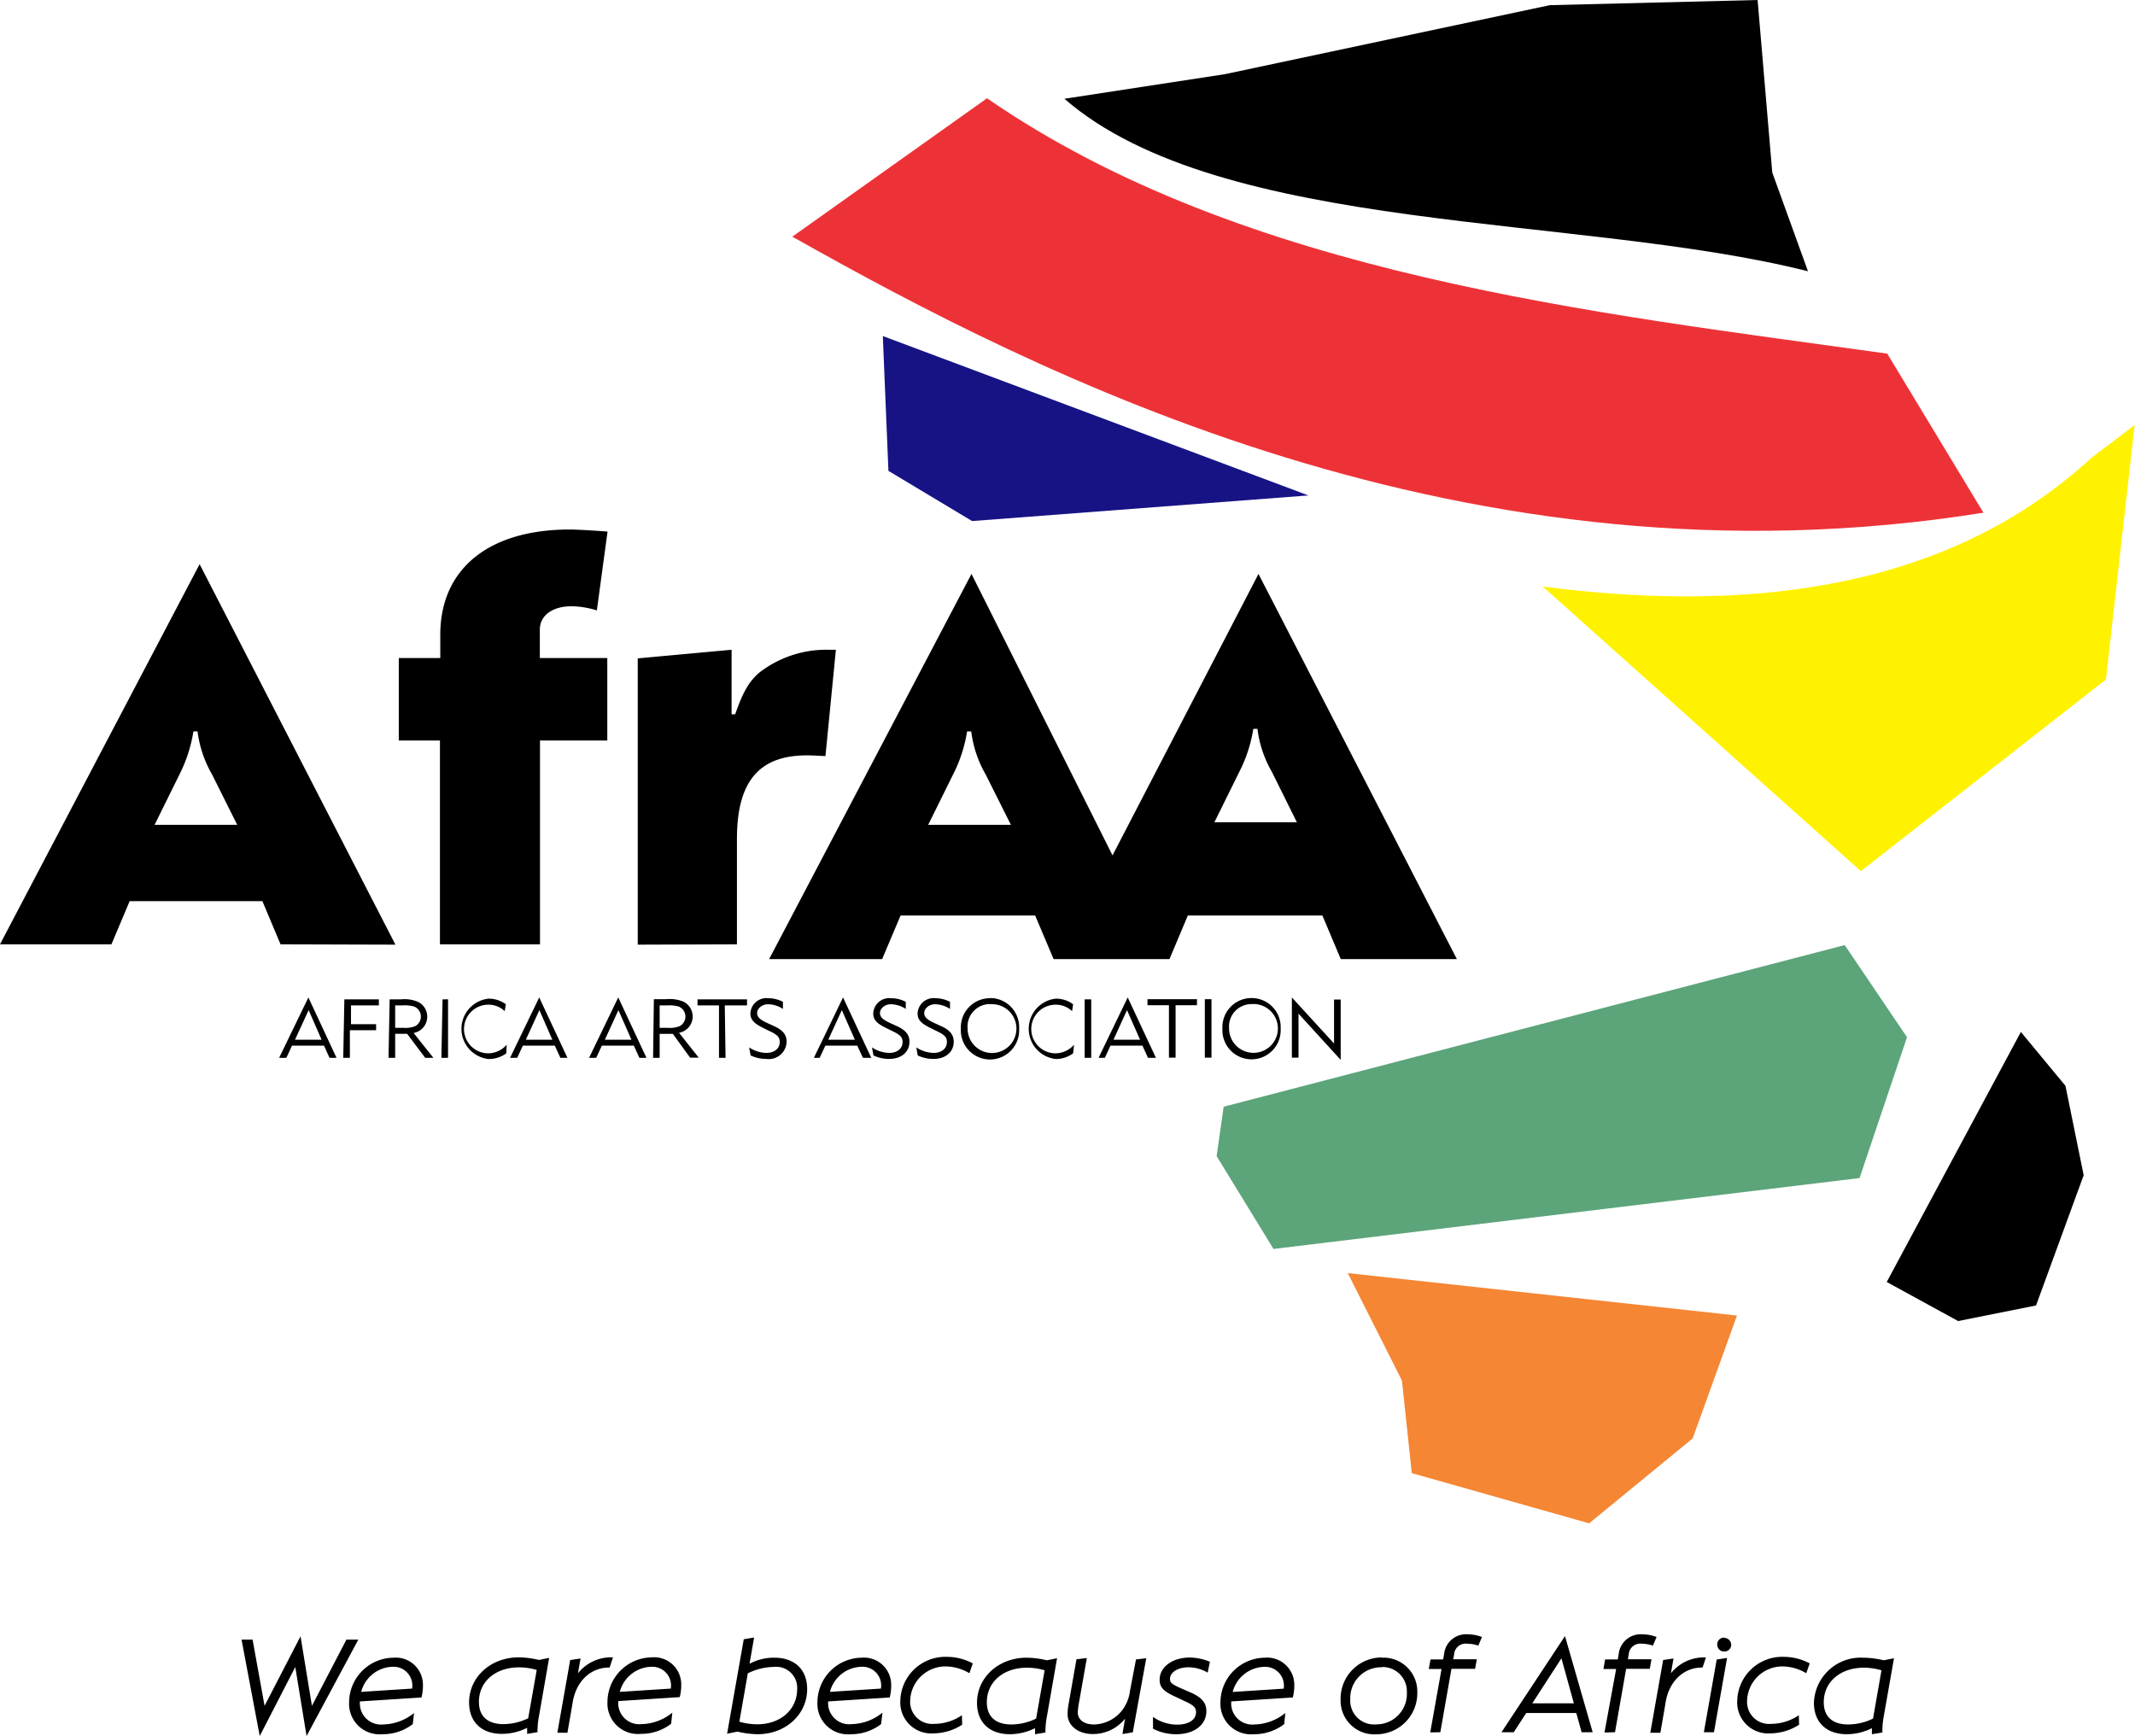
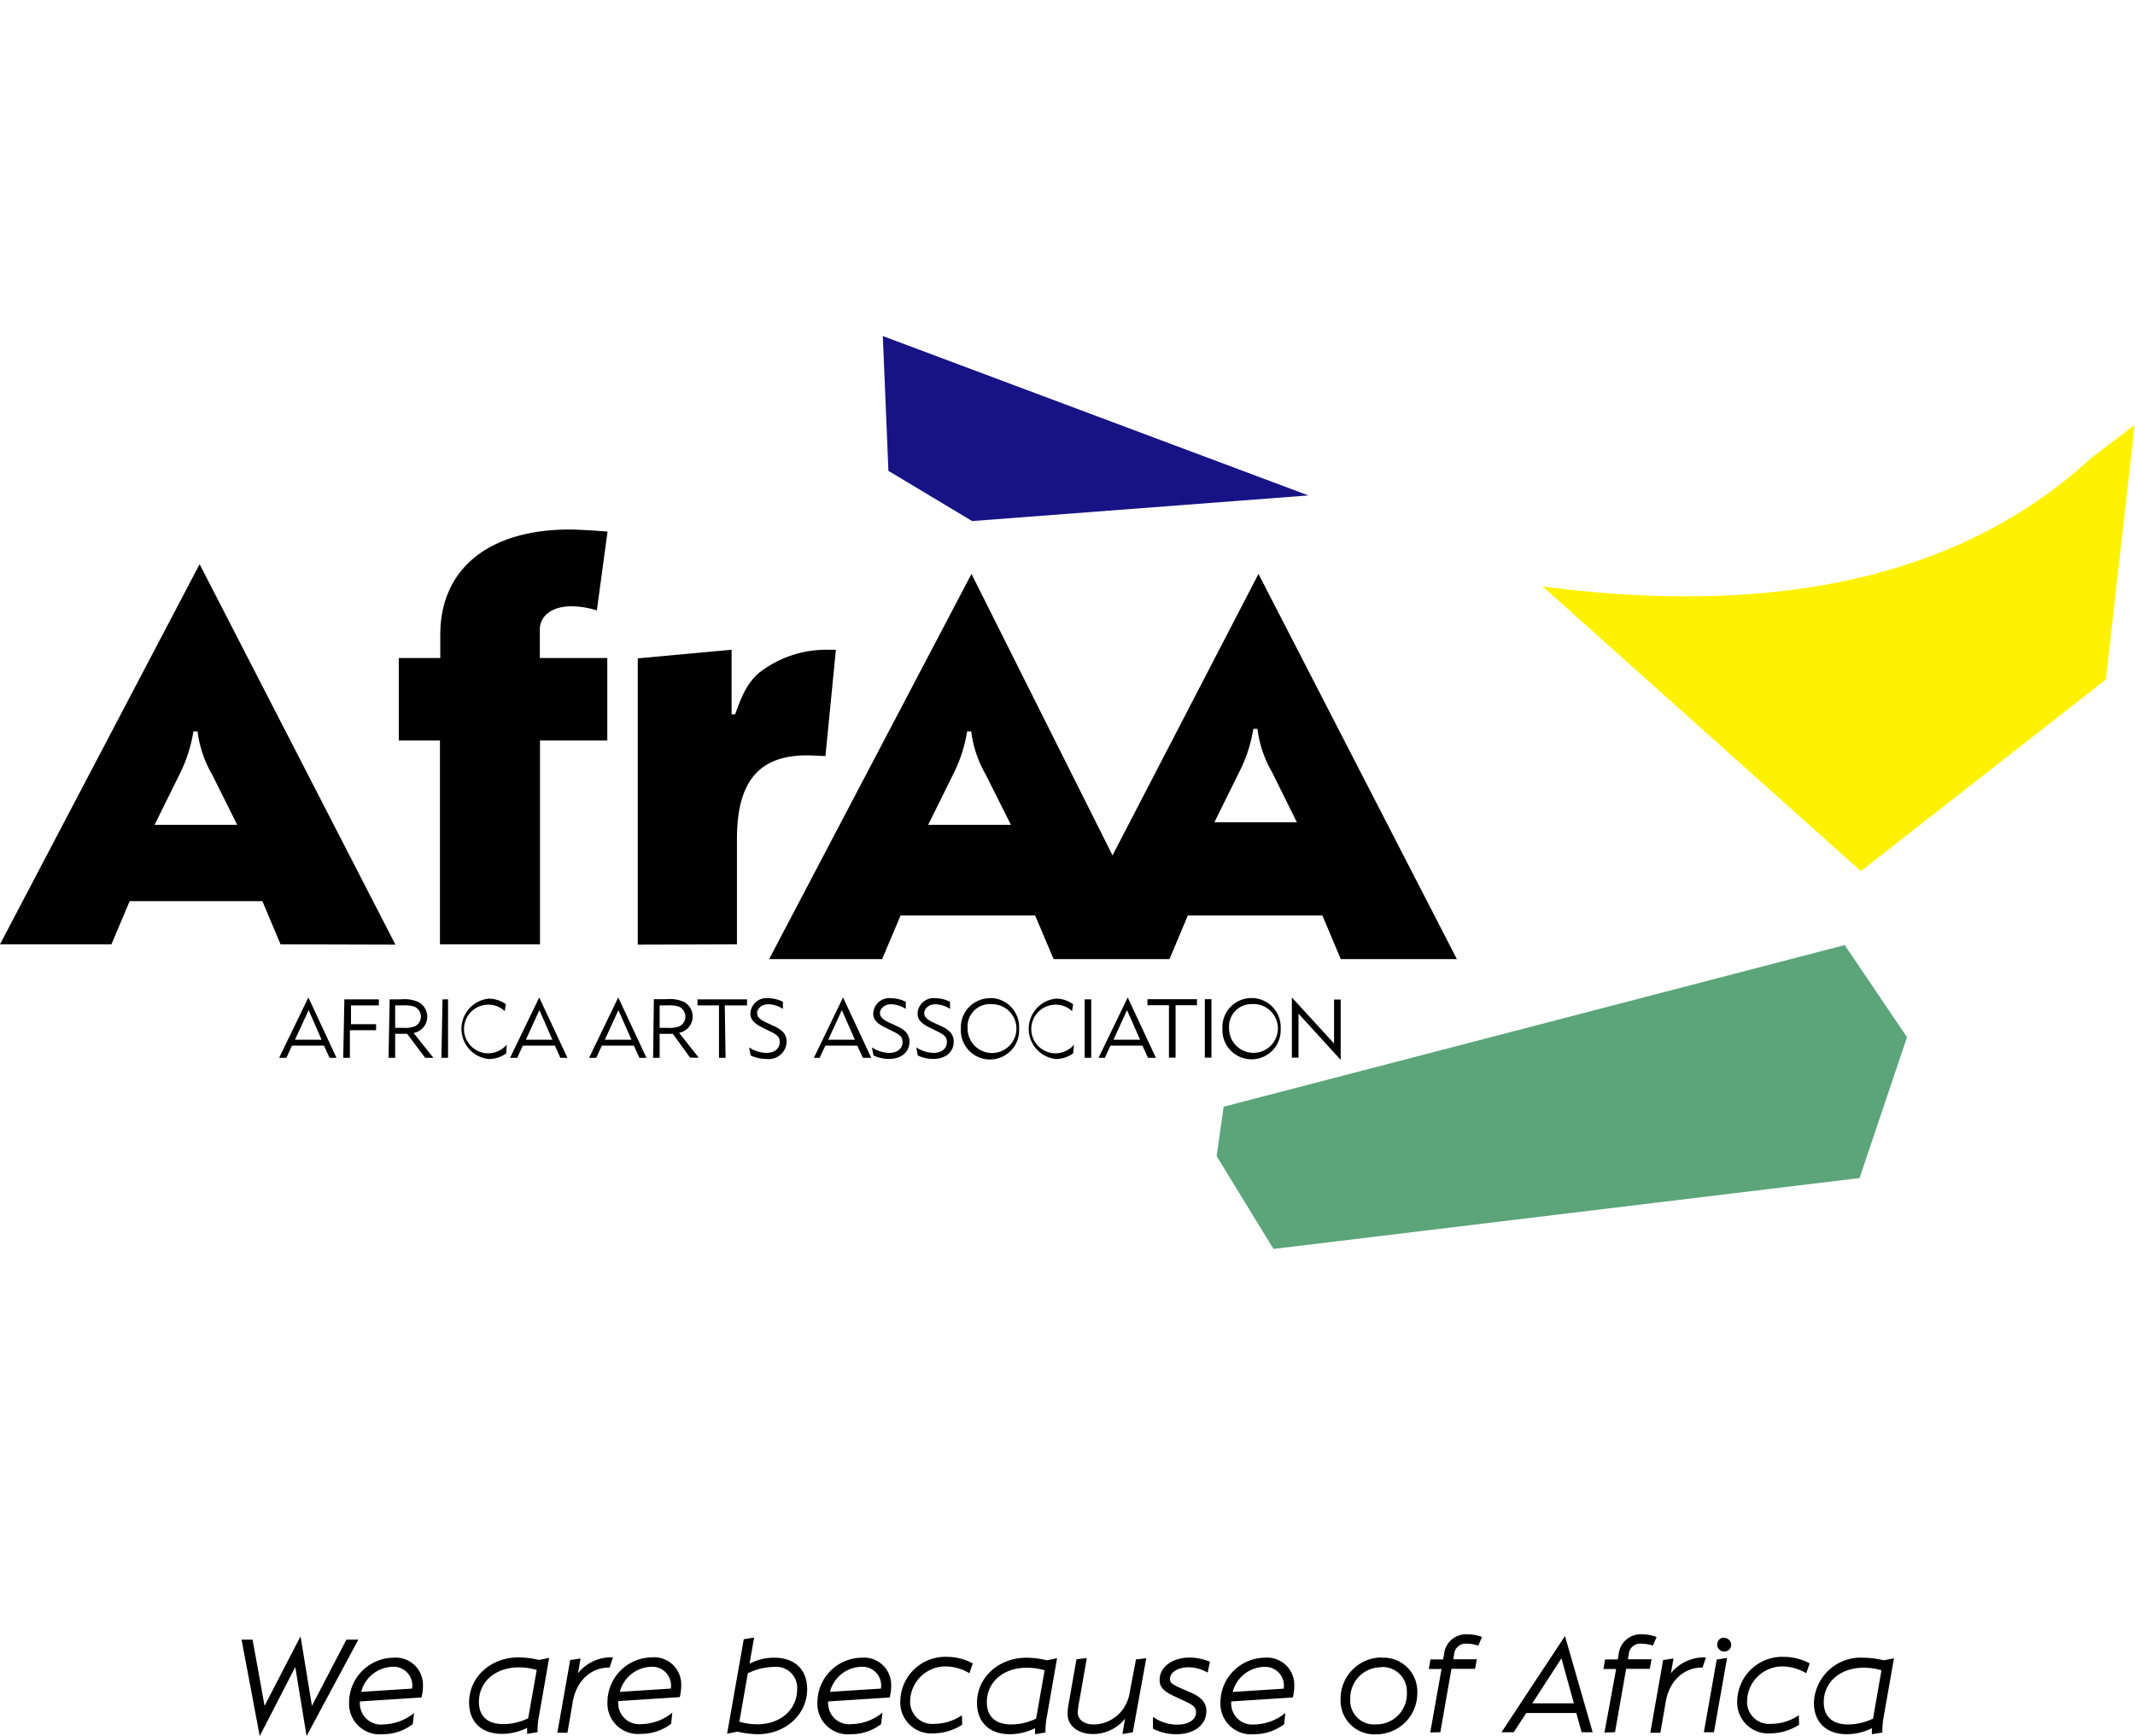
<svg xmlns="http://www.w3.org/2000/svg" viewBox="0 0 247.5 201.27">
  <defs>
    <style>.cls-1,.cls-2,.cls-3,.cls-4,.cls-5,.cls-6{fill-rule:evenodd;}.cls-2{fill:#ed3237;}.cls-3{fill:#5ca47a;}.cls-4{fill:#f58634;}.cls-5{fill:#171385;}.cls-6{fill:#fff200;}</style>
  </defs>
  <title>mainlogo</title>
  <g id="Layer_2" data-name="Layer 2">
    <g id="Layer_1-2" data-name="Layer 1">
      <path d="M85.43,109.48V97.27c0-7,2.82-10,9-9.67l1.26.06,1.21-12.33H96A12.66,12.66,0,0,0,88,78c-1.14,1-1.86,2.16-2.77,4.81h-.42V75.33l-10.88,1v33.19Zm-15-47.85c-1.63-.13-3.61-.24-4.39-.24-9.38,0-15,4.56-15,12.2v2.7H46.23v9.56H51v23.63h11.6V85.85H70.4V76.29H62.58V73c0-1.63,1.44-2.71,3.67-2.71a10.19,10.19,0,0,1,2.94.48Zm-42.93,34H17.92l2.88-5.83a16.81,16.81,0,0,0,1.62-5h.48a13.29,13.29,0,0,0,1.69,5Zm18.34,13.89L23.14,65.41,0,109.48H12.92l2.11-5H30.42l2.1,5Zm104.5-14.19h-9.56l2.88-5.83a16.51,16.51,0,0,0,1.63-5h.48a13.19,13.19,0,0,0,1.68,5Zm-33.15.3H107.6l2.88-5.83a16.59,16.59,0,0,0,1.63-5h.48a13.25,13.25,0,0,0,1.68,5Zm11.78,3.54L112.62,66.54,89.16,111.2h13.1l2.14-5.06H120l2.14,5.06h13.43l2.13-5.06h15.6l2.13,5.06h13.46l-23-44.66Z" />
      <path d="M149.76,122.62h.77v-5.1l4.89,5.36v-7h-.77v5.1l-4.89-5.34Zm-4.65-6.21a2.83,2.83,0,1,1-2.63,2.78A2.6,2.6,0,0,1,145.11,116.41Zm0-.7a3.37,3.37,0,0,0-3.4,3.54,3.38,3.38,0,1,0,6.75,0A3.37,3.37,0,0,0,145.14,115.71Zm-5.44,6.91h.77v-6.78h-.77Zm-3.39-6.08h2.48v-.7h-5.74v.7h2.49v6.08h.77Zm-7.2,4,1.57-3.43,1.51,3.43Zm-1,2.1.65-1.41h3.71l.64,1.41H134l-3.27-7-3.38,7Zm-2.34,0h.76v-6.78h-.76Zm-1.23-1.52a2.9,2.9,0,0,1-2.14,1,2.82,2.82,0,0,1,0-5.64,2.73,2.73,0,0,1,1.91.75l.12-.8a3.33,3.33,0,0,0-2-.65,3.52,3.52,0,0,0,0,7,3.36,3.36,0,0,0,2-.66Zm-9.72-4.69a2.83,2.83,0,1,1-2.62,2.78A2.6,2.6,0,0,1,114.85,116.41Zm0-.7a3.37,3.37,0,0,0-3.4,3.54,3.38,3.38,0,1,0,6.75,0A3.37,3.37,0,0,0,114.89,115.71Zm-8.4,6.64a4.3,4.3,0,0,0,1.81.4c1.42,0,2.36-.8,2.36-2,0-.77-.41-1.3-1.34-1.75l-1-.46c-.81-.38-1.08-.68-1.08-1.13s.5-1,1.26-1a3.25,3.25,0,0,1,1.73.54l0-.82a3.69,3.69,0,0,0-1.69-.42,1.86,1.86,0,0,0-2.07,1.76c0,.7.37,1.14,1.43,1.66l.87.43c.86.42,1.1.69,1.1,1.23,0,.76-.62,1.26-1.55,1.26a3.79,3.79,0,0,1-2-.64Zm-5.13,0a4.3,4.3,0,0,0,1.81.4c1.42,0,2.36-.8,2.36-2,0-.77-.41-1.3-1.34-1.75l-1-.46c-.8-.38-1.08-.68-1.08-1.13s.51-1,1.26-1a3.25,3.25,0,0,1,1.73.54l0-.82a3.7,3.7,0,0,0-1.7-.42,1.86,1.86,0,0,0-2.07,1.76c0,.7.37,1.14,1.43,1.66l.87.43c.86.42,1.1.69,1.1,1.23,0,.76-.62,1.26-1.55,1.26a3.74,3.74,0,0,1-2-.64Zm-5.24-1.83,1.57-3.43,1.51,3.43Zm-1,2.1.66-1.41h3.7l.65,1.41H101l-3.27-7-3.38,7Zm-8-.27a4.35,4.35,0,0,0,1.82.4,2.07,2.07,0,0,0,2.35-2c0-.77-.41-1.3-1.34-1.75l-1-.46c-.8-.38-1.08-.68-1.08-1.13s.51-1,1.27-1a3.22,3.22,0,0,1,1.72.54l0-.82a3.7,3.7,0,0,0-1.7-.42,1.86,1.86,0,0,0-2.07,1.76c0,.7.38,1.14,1.43,1.66l.87.43c.87.42,1.1.69,1.1,1.23,0,.76-.62,1.26-1.55,1.26a3.74,3.74,0,0,1-2-.64Zm-3-5.81H86.6v-.7H80.86v.7h2.49v6.08h.76Zm-7.55,0h.91a3.91,3.91,0,0,1,1.31.14,1.26,1.26,0,0,1,.1,2.27,3.06,3.06,0,0,1-1.41.19h-.91Zm-.76,6.08h.76v-2.78H78L80,122.62H81l-2.28-2.88a1.92,1.92,0,0,0,.55-3.59,4.08,4.08,0,0,0-2-.31H75.8Zm-5.59-2.1,1.57-3.43,1.51,3.43Zm-1,2.1.65-1.41h3.71l.64,1.41h.82l-3.27-7-3.38,7Zm-8.16-2.1,1.57-3.43,1.5,3.43Zm-1,2.1.65-1.41h3.71l.64,1.41h.82l-3.27-7-3.38,7Zm-1.22-1.52a2.88,2.88,0,0,1-2.13,1,2.82,2.82,0,0,1,0-5.64,2.72,2.72,0,0,1,1.9.75l.13-.8a3.37,3.37,0,0,0-2-.65,3.52,3.52,0,0,0,0,7,3.4,3.4,0,0,0,2.05-.66Zm-7.57,1.52h.77v-6.78H51.3Zm-5.36-6.08h.91a3.84,3.84,0,0,1,1.3.14,1.26,1.26,0,0,1,.11,2.27,3.09,3.09,0,0,1-1.41.19h-.91Zm-.77,6.08h.77v-2.78h1.39l2.09,2.78h.95l-2.29-2.88a1.92,1.92,0,0,0,.55-3.59,4,4,0,0,0-2-.31H45.17Zm-5.25,0h.77v-3.2H43.6v-.7H40.69v-2.18h3.23v-.7h-4Zm-5.59-2.1,1.58-3.43,1.5,3.43Zm-1,2.1.65-1.41h3.71l.64,1.41h.81l-3.26-7-3.39,7Z" />
-       <path class="cls-1" d="M209.59,31.45c-26.44-6.67-68-4.19-86.2-20L142,8.6l37.66-8L203.75,0l1.7,20Z" />
-       <path class="cls-2" d="M218.78,41c-33.56-4.7-74.54-9-104.36-29.61L91.85,27.44c28.42,16,78.12,41.62,138.08,32Z" />
      <polygon class="cls-3" points="141.85 128.31 213.85 109.57 221.07 120.25 215.57 136.58 147.63 144.8 141.04 134.04 141.85 128.31" />
-       <polygon class="cls-4" points="201.36 152.52 156.24 147.6 162.52 160.06 163.66 170.79 184.22 176.61 196.22 166.77 201.36 152.52" />
      <polygon class="cls-5" points="102.99 54.59 102.34 38.96 151.68 57.44 112.69 60.41 102.99 54.59" />
-       <polygon class="cls-1" points="218.72 148.63 234.27 119.64 239.44 125.89 241.55 136.25 236.03 151.35 227 153.16 218.72 148.63" />
      <path class="cls-6" d="M215.72,101,178.84,68c21.23,2.75,45.75,1.53,63.62-14.93l5-3.8-3.33,29.51Z" />
      <path d="M217.13,199.25a6.7,6.7,0,0,1-2.87.68c-1.84,0-2.84-.91-2.84-2.58,0-2.36,1.93-4,4.64-4a7.08,7.08,0,0,1,2.05.3Zm1.09,1.61a3,3,0,0,1,0-.45,9.06,9.06,0,0,1,.15-1.4l1.19-6.76-1.19.24a10.39,10.39,0,0,0-2.36-.3,5.42,5.42,0,0,0-5.73,5.23c0,2.26,1.44,3.64,3.82,3.64a6.55,6.55,0,0,0,2.9-.7c0,.12,0,.21,0,.26s0,.18,0,.44Zm-9.69-2a5.75,5.75,0,0,1-3.22,1,2.55,2.55,0,0,1-2.78-2.66,4.1,4.1,0,0,1,4.12-4,5.45,5.45,0,0,1,2.74.79l.4-1.14a6.4,6.4,0,0,0-3-.76,5.22,5.22,0,0,0-5.4,5.07,3.59,3.59,0,0,0,3.86,3.8,6.21,6.21,0,0,0,3.31-1Zm-8.67-9a.78.78,0,0,0-.79.81.79.79,0,0,0,.81.8.78.78,0,0,0,.81-.79A.82.82,0,0,0,199.86,189.89Zm.35,2.36-1.2.18-1.49,8.43h1.17Zm-2.45-.06A4.89,4.89,0,0,0,193.7,194l.3-1.72-1.2.18-1.49,8.43h1.17l.58-3.35c.35-2.55,2.07-4.24,4.31-4.21Zm-10.54,8.67,1.29-7.35h2.74l.2-1.11h-2.74l.1-.56a1.34,1.34,0,0,1,1.53-1.24,3.93,3.93,0,0,1,1.27.22l.43-1a4.62,4.62,0,0,0-1.61-.31,2.57,2.57,0,0,0-2.79,2.35l-.1.56h-1.47l-.19,1.11h1.47L186,200.86Zm-9.59-3.35,3.38-5.22,1.44,5.22Zm-2.15,3.35,1.45-2.23h5.8l.62,2.23h1.28l-3.21-11.15-7.36,11.15Zm-8.51,0,1.29-7.35H171l.2-1.11h-2.74l.11-.56a1.33,1.33,0,0,1,1.52-1.24,4,4,0,0,1,1.28.22l.43-1a4.63,4.63,0,0,0-1.62-.31,2.56,2.56,0,0,0-2.78,2.35l-.11.56h-1.46l-.2,1.11h1.48l-1.31,7.35Zm-6.79-7.56a2.82,2.82,0,0,1,2.91,2.94,3.53,3.53,0,0,1-3.56,3.71,2.76,2.76,0,0,1-3-2.94A3.57,3.57,0,0,1,160.18,193.3Zm0-1.11a4.78,4.78,0,0,0-4.77,4.91,3.9,3.9,0,0,0,4.13,4,4.76,4.76,0,0,0,4.76-4.84A3.92,3.92,0,0,0,160.14,192.19Zm-17.28,4a3.88,3.88,0,0,1,3.68-2.91,2.17,2.17,0,0,1,2.23,2.53ZM149,198.6a5.85,5.85,0,0,1-3.58,1.33,2.44,2.44,0,0,1-2.69-2.55.57.57,0,0,1,0-.12l7.14-.46a5.56,5.56,0,0,0,.17-1.42,3.15,3.15,0,0,0-3.44-3.19,5.2,5.2,0,0,0-5.12,5.16,3.55,3.55,0,0,0,3.89,3.71,5.7,5.7,0,0,0,3.5-1.17Zm-15.34,1.82a5.8,5.8,0,0,0,2.72.64c2.06,0,3.47-1.09,3.47-2.68,0-.93-.53-1.58-1.76-2.13l-1.13-.49c-1.1-.48-1.33-.67-1.33-1.11,0-.77.92-1.35,2.15-1.35a4.49,4.49,0,0,1,2.22.62l.26-1.26a6.22,6.22,0,0,0-2.34-.49c-2,0-3.49,1.1-3.49,2.57,0,.87.43,1.33,1.77,1.95l1.11.52c1.08.5,1.34.75,1.34,1.31,0,.87-.87,1.43-2.19,1.43a4.88,4.88,0,0,1-2.8-.9Zm-.78-8.17-1.19.14L131,196a4.69,4.69,0,0,1-.88,2.24,4.25,4.25,0,0,1-3.3,1.69c-1.16,0-1.88-.55-1.88-1.42a10.06,10.06,0,0,1,.19-1.37l.86-4.91-1.2.14-.93,5.29a6.35,6.35,0,0,0-.1,1.07c0,1.34,1.22,2.31,2.92,2.31a4.77,4.77,0,0,0,3.74-1.78l-.3,1.78,1.2-.2Zm-12.77,7a6.63,6.63,0,0,1-2.86.68c-1.84,0-2.85-.91-2.85-2.58,0-2.36,1.93-4,4.64-4a7.14,7.14,0,0,1,2.06.3Zm1.09,1.61a3,3,0,0,1,0-.45,9.23,9.23,0,0,1,.16-1.4l1.18-6.76-1.18.24a10.46,10.46,0,0,0-2.36-.3c-3.23,0-5.74,2.28-5.74,5.23,0,2.26,1.44,3.64,3.82,3.64a6.59,6.59,0,0,0,2.91-.7,1.49,1.49,0,0,0,0,.26c0,.12,0,.18,0,.44Zm-9.69-2a5.75,5.75,0,0,1-3.21,1,2.56,2.56,0,0,1-2.79-2.66,4.1,4.1,0,0,1,4.13-4,5.51,5.51,0,0,1,2.74.79l.39-1.14a6.4,6.4,0,0,0-3-.76,5.22,5.22,0,0,0-5.4,5.07,3.59,3.59,0,0,0,3.87,3.8,6.18,6.18,0,0,0,3.3-1Zm-15.3-2.71a3.88,3.88,0,0,1,3.68-2.91,2.17,2.17,0,0,1,2.23,2.53Zm6.09,2.41a5.85,5.85,0,0,1-3.58,1.33A2.44,2.44,0,0,1,96,197.38a.57.57,0,0,1,0-.12l7.14-.46a5.56,5.56,0,0,0,.17-1.42,3.15,3.15,0,0,0-3.44-3.19,5.19,5.19,0,0,0-5.11,5.16,3.54,3.54,0,0,0,3.88,3.71,5.68,5.68,0,0,0,3.5-1.17ZM86.69,194a7,7,0,0,1,3-.74,2.43,2.43,0,0,1,2.72,2.57c0,2.38-1.93,4.08-4.63,4.08a7.58,7.58,0,0,1-2.07-.3Zm.73-4.15-1.2.2L84.29,201l1.2-.24a10.64,10.64,0,0,0,2.34.3c3.23,0,5.74-2.28,5.74-5.23,0-2.26-1.44-3.64-3.8-3.64a6,6,0,0,0-2.88.7Zm-15.57,6.3a3.89,3.89,0,0,1,3.69-2.91,2.17,2.17,0,0,1,2.22,2.53Zm6.09,2.41a5.85,5.85,0,0,1-3.58,1.33,2.44,2.44,0,0,1-2.69-2.55.3.3,0,0,1,0-.12l7.13-.46a5.56,5.56,0,0,0,.17-1.42,3.14,3.14,0,0,0-3.44-3.19,5.2,5.2,0,0,0-5.11,5.16,3.54,3.54,0,0,0,3.88,3.71,5.68,5.68,0,0,0,3.5-1.17Zm-6.88-6.41A4.89,4.89,0,0,0,67,194l.3-1.72-1.2.18-1.49,8.43h1.17l.58-3.35c.35-2.55,2.07-4.24,4.31-4.21Zm-9.83,7.06a6.66,6.66,0,0,1-2.86.68c-1.85,0-2.85-.91-2.85-2.58,0-2.36,1.93-4,4.64-4a7.14,7.14,0,0,1,2.06.3Zm1.09,1.61a3,3,0,0,1,0-.45,8.1,8.1,0,0,1,.16-1.4l1.18-6.76-1.18.24a10.46,10.46,0,0,0-2.36-.3c-3.23,0-5.74,2.28-5.74,5.23,0,2.26,1.44,3.64,3.82,3.64a6.59,6.59,0,0,0,2.91-.7,1.49,1.49,0,0,0,0,.26c0,.12,0,.18,0,.44Zm-20.45-4.67a3.88,3.88,0,0,1,3.68-2.91,2.17,2.17,0,0,1,2.22,2.53ZM48,198.6a5.87,5.87,0,0,1-3.58,1.33,2.45,2.45,0,0,1-2.7-2.55.3.3,0,0,1,0-.12l7.14-.46a5.56,5.56,0,0,0,.17-1.42,3.15,3.15,0,0,0-3.44-3.19,5.2,5.2,0,0,0-5.12,5.16,3.54,3.54,0,0,0,3.88,3.71,5.68,5.68,0,0,0,3.5-1.17Zm-17.89,2.67,4.12-8,1.31,8,6-11.18H40.16l-4,7.68-1.32-8.06-4.17,8.06-1.39-7.68H28Z" />
    </g>
  </g>
</svg>